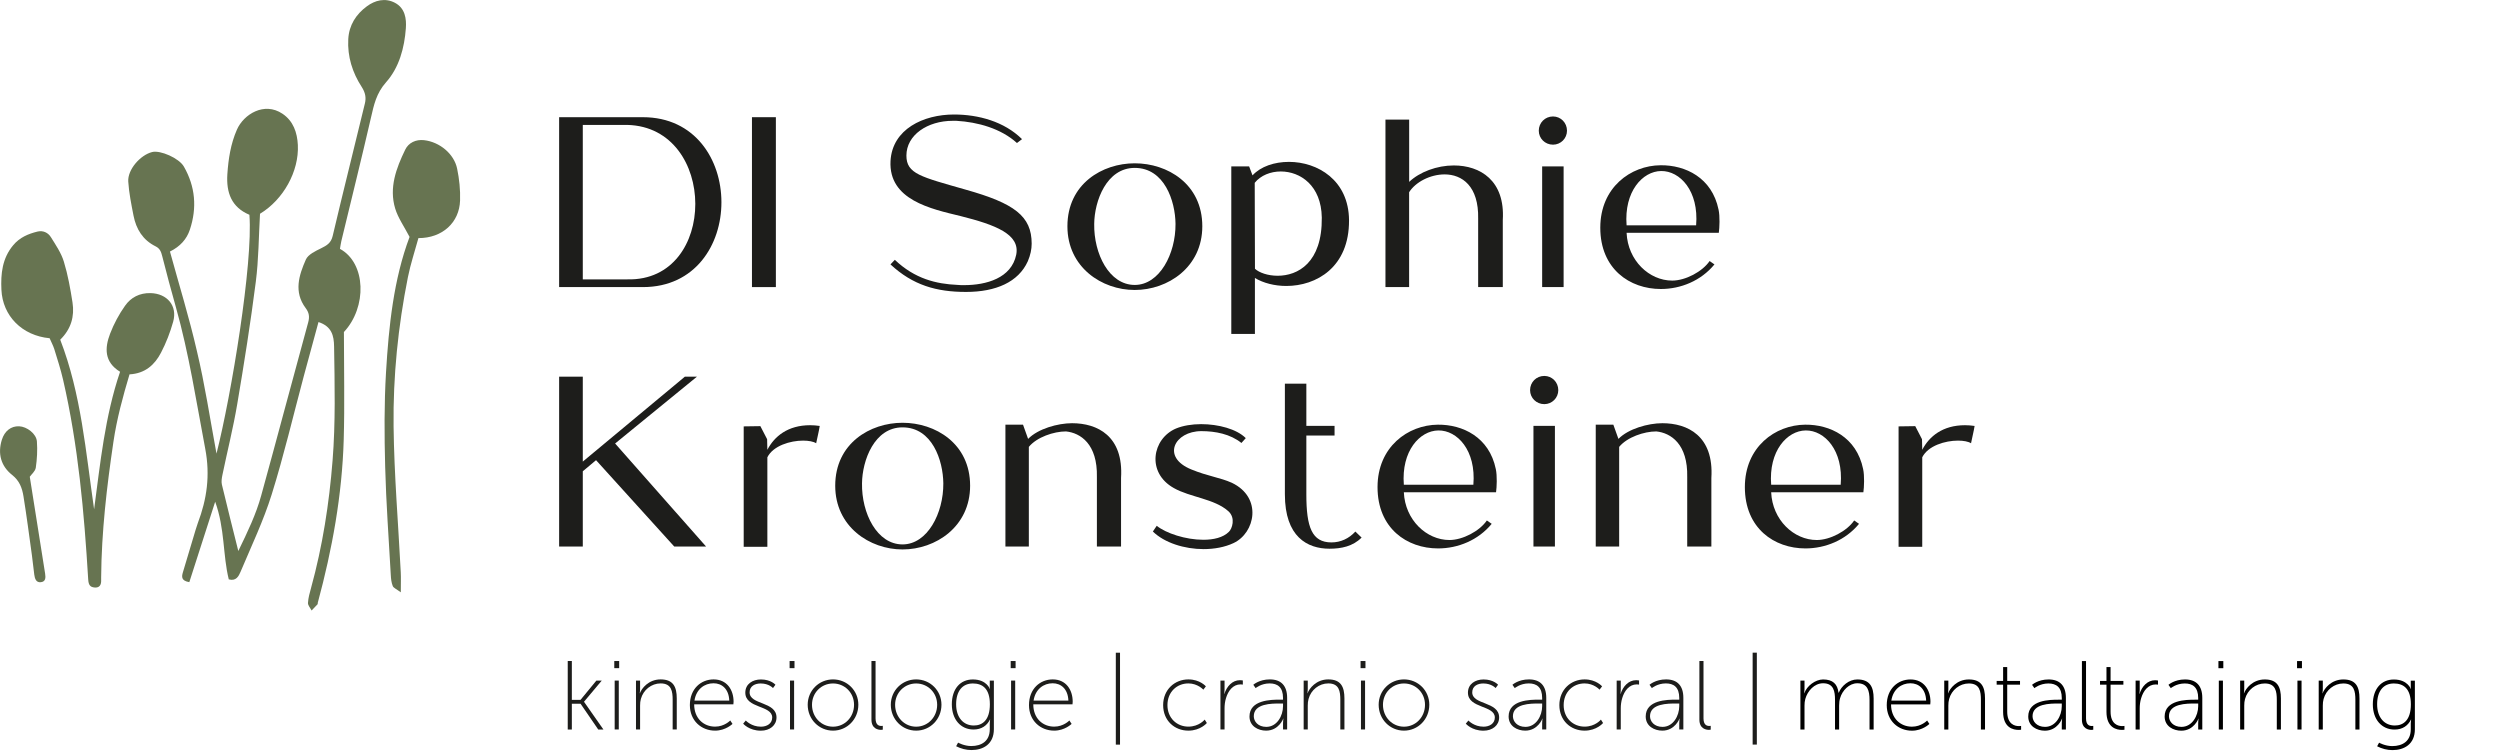
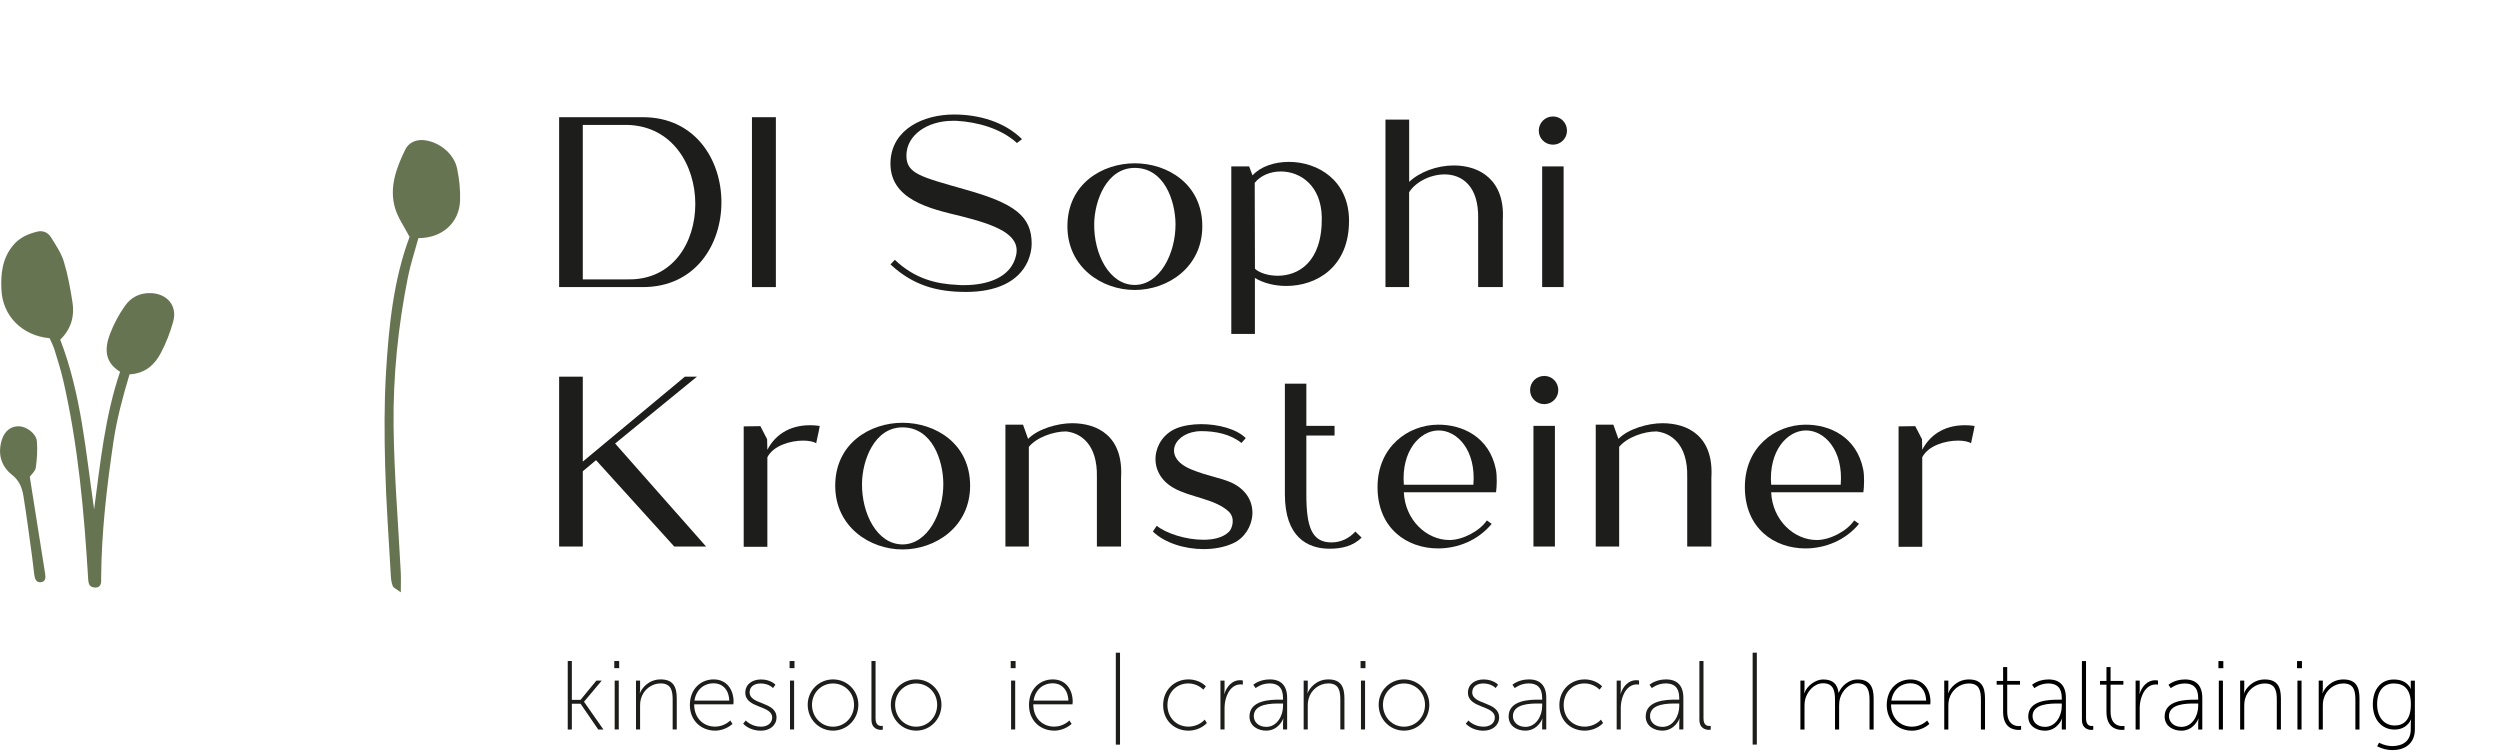
<svg xmlns="http://www.w3.org/2000/svg" xmlns:xlink="http://www.w3.org/1999/xlink" version="1.1" id="Ebene_1" x="0px" y="0px" viewBox="0 0 511.33 154.41" style="enable-background:new 0 0 511.33 154.41;" xml:space="preserve">
  <style type="text/css">
	.st0{clip-path:url(#SVGID_2_);fill:#677451;}
	.st1{fill:#1D1D1B;}
	.st2{clip-path:url(#SVGID_4_);fill:#1D1D1B;}
</style>
  <g>
    <defs>
      <rect id="SVGID_1_" width="468.85" height="154.41" />
    </defs>
    <clipPath id="SVGID_2_">
      <use xlink:href="#SVGID_1_" style="overflow:visible;" />
    </clipPath>
-     <path class="st0" d="M44.28,92.78c3.05-12.02,7.5-39.02,6.73-48.85c-3.68-1.55-4.75-4.54-4.51-8.29c0.21-3.14,0.68-6.22,1.96-9.13   c1.37-3.12,5.57-5.76,9.31-3.25c2.23,1.49,3.02,3.86,3.15,6.39c0.26,5.41-2.98,11.2-7.74,14.07c-0.27,4.64-0.27,9.31-0.86,13.91   c-1.07,8.37-2.39,16.71-3.8,25.03c-0.82,4.86-2.03,9.65-3.03,14.48c-0.13,0.64-0.25,1.35-0.11,1.96c1.04,4.38,2.15,8.74,3.36,13.6   c1.93-3.97,3.64-7.54,4.68-11.34c3.26-11.8,6.38-23.64,9.62-35.45c0.31-1.14,0.17-1.97-0.52-2.89c-2.48-3.3-1.38-6.72,0.04-9.94   c0.46-1.03,1.96-1.73,3.12-2.3c1.17-0.58,2.02-1.07,2.36-2.51c2.13-9.05,4.41-18.07,6.59-27.11c0.28-1.16,0.12-2.19-0.67-3.41   c-1.88-2.9-2.92-6.18-2.73-9.73c0.15-2.88,1.6-5.11,3.82-6.74c1.64-1.21,3.7-1.77,5.72-0.71c2.1,1.1,2.38,3.29,2.24,5.2   c-0.29,4.01-1.36,8.04-4.06,11.07c-1.98,2.23-2.48,4.62-3.08,7.24c-1.94,8.42-4.02,16.8-6.05,25.2c-0.13,0.54-0.19,1.1-0.29,1.62   c5.37,2.92,5.56,11.93,0.81,17.01c0,7.61,0.17,14.82-0.04,22.03c-0.33,11.32-2.35,22.42-5.31,33.36c-0.02,0.09,0.02,0.22-0.03,0.28   c-0.4,0.44-0.82,0.86-1.23,1.29c-0.26-0.52-0.77-1.05-0.74-1.56c0.06-1.03,0.35-2.05,0.63-3.06c2.35-8.54,3.7-17.22,4.4-26.05   c0.62-7.79,0.43-15.56,0.31-23.34c-0.03-2.23-0.5-4.11-3.19-4.99c-0.99,3.65-2.01,7.34-3,11.04c-2.16,8.07-4.07,16.22-6.56,24.19   c-1.69,5.42-4.17,10.6-6.38,15.85c-0.37,0.87-0.9,1.98-2.41,1.55c-1.24-5-0.77-10.31-2.78-15.88c-1.9,5.92-3.6,11.21-5.29,16.45   c-1.67-0.28-1.58-1.11-1.32-1.99c0.86-2.91,1.74-5.81,2.61-8.72c0.14-0.46,0.28-0.91,0.44-1.35c1.87-4.93,2.56-9.78,1.53-15.2   c-1.84-9.69-3.32-19.44-6-28.96c-0.97-3.47-1.93-6.95-2.8-10.45c-0.22-0.89-0.47-1.57-1.35-2.01c-2.62-1.29-3.98-3.53-4.52-6.27   c-0.45-2.31-0.93-4.65-1.08-6.99c-0.15-2.43,2.45-5.41,4.88-6.03c1.67-0.43,5.51,1.25,6.49,2.96c2.36,4.11,2.72,8.45,1.23,12.92   c-0.65,1.96-1.99,3.44-4.07,4.47c1.87,6.82,3.95,13.53,5.51,20.35C41.89,78.57,42.93,85.48,44.28,92.78" />
    <path class="st0" d="M10.15,69.18c-5.64-0.53-9.62-4.57-9.86-9.92c-0.15-3.25,0.15-6.42,2.43-9.13c1.33-1.58,3.04-2.29,4.92-2.76   c1.14-0.29,2.19,0.2,2.77,1.14c1,1.6,2.11,3.23,2.65,5c0.83,2.71,1.33,5.54,1.77,8.35c0.44,2.84-0.28,5.43-2.51,7.62   c4.3,11.12,5.22,22.96,6.93,34.69c1.27-9.45,2.19-18.93,5.31-28.13c-3.26-1.99-3.16-4.87-2.04-7.79c0.77-2.01,1.82-3.97,3.07-5.73   c1.18-1.68,2.96-2.62,5.19-2.57c3.41,0.08,5.55,2.59,4.64,5.85c-0.61,2.18-1.44,4.33-2.49,6.34c-1.27,2.45-3.23,4.26-6.44,4.43   c-1.36,4.55-2.6,9.11-3.29,13.8c-1.36,9.2-2.44,18.43-2.51,27.75c0,0.19-0.01,0.38,0,0.57c0.04,0.9-0.32,1.55-1.29,1.48   c-0.96-0.07-1.29-0.51-1.36-1.67c-0.83-13.72-2.04-27.4-5.14-40.85c-0.49-2.12-1.17-4.21-1.81-6.29   C10.85,70.63,10.48,69.96,10.15,69.18" />
    <path class="st0" d="M85.58,48.7c4.93,0.01,8.38-3.21,8.52-7.7c0.07-2.16-0.16-4.38-0.6-6.5c-0.62-3.03-3.58-5.47-6.76-5.83   c-1.69-0.19-3.18,0.53-3.86,1.94c-1.84,3.79-3.34,7.78-2.05,12.05c0.59,1.93,1.83,3.67,2.94,5.8c-3.26,8.67-4.25,18.19-4.82,27.73   c-0.38,6.42-0.34,12.87-0.17,19.3c0.19,7.38,0.74,14.76,1.15,22.14c0.04,0.75,0.12,1.54,0.4,2.23c0.15,0.39,0.74,0.61,1.65,1.29   c0-1.75,0.05-2.93-0.01-4.1c-0.51-9.96-1.35-19.9-1.47-29.86c-0.12-10.23,0.92-20.43,2.93-30.49C83.97,54,84.84,51.4,85.58,48.7" />
    <path class="st0" d="M6.09,97.51c1.09,6.92,2.11,13.37,3.14,19.82c0.13,0.83,0.12,1.65-0.89,1.75c-0.99,0.1-1.22-0.77-1.33-1.55   c-0.18-1.31-0.3-2.64-0.48-3.95c-0.56-4.03-1.08-8.06-1.73-12.08c-0.27-1.66-0.79-3.15-2.32-4.36c-2.28-1.8-2.99-4.34-2.1-7.19   c0.56-1.8,1.88-2.83,3.53-2.76c1.59,0.06,3.53,1.53,3.64,3.11c0.13,1.78,0.03,3.6-0.23,5.37C7.2,96.41,6.4,97.05,6.09,97.51" />
  </g>
  <polygon class="st1" points="114.36,111.79 114.36,77.04 119.2,77.04 119.2,94.41 140.08,77.04 142.55,77.04 125.81,90.71   144.42,111.79 137.91,111.79 121.91,94.12 119.2,96.39 119.2,111.79 " />
  <g>
    <defs>
      <rect id="SVGID_3_" width="468.85" height="154.41" />
    </defs>
    <clipPath id="SVGID_4_">
      <use xlink:href="#SVGID_3_" style="overflow:visible;" />
    </clipPath>
    <path class="st2" d="M166.93,90.66c-0.54-0.35-1.53-0.54-2.67-0.54c-2.62,0-6.12,1.04-7.31,3.41v18.31h-4.84V87.21l3.41-0.05   l1.38,2.67l0.05,2.17c1.43-2.76,4.2-5.03,8.74-5.03c0.64,0,1.28,0.05,1.97,0.15C167.48,88.29,167.18,89.43,166.93,90.66" />
    <path class="st2" d="M170.83,99.35c0-8.69,7.16-12.88,13.77-12.88c6.66,0,13.82,4.2,13.82,12.88c0,8.39-7.06,13.03-13.82,13.03   C177.89,112.38,170.83,107.74,170.83,99.35 M176.31,98.86c-0.1,6.12,3.06,12.49,8.29,12.49c5.08,0,8.39-6.37,8.34-12.49   c-0.05-4.69-2.27-11.45-8.34-11.45C178.83,87.4,176.36,94.17,176.31,98.86" />
    <path class="st2" d="M209.24,86.86l1.04,2.91c2.02-2.07,6.07-3.21,8.99-3.21c5.13,0,10.56,2.57,10.02,11.21v14.02h-4.94V97.57   c0.15-6.76-3.36-9.03-6.32-9.33c-2.52,0-5.97,1.18-7.6,3.16v20.39h-4.79V86.86H209.24z" />
    <path class="st2" d="M236.59,107.54c1.88,1.53,5.92,2.86,9.53,2.86c2.07,0,4.05-0.44,5.23-1.63c0.64-0.59,1.43-2.81-0.1-4.2   c-2.86-2.57-7.85-2.86-11.15-4.74c-5.68-3.16-4.44-10.12,0.44-12.19c1.43-0.59,3.26-0.89,5.13-0.89c3.5,0,7.26,0.99,9.13,2.86   l-0.89,0.99c-2.27-1.83-5.33-2.42-8.19-2.42c-5.48,0-8.29,5.33-2.02,7.85c3.36,1.38,5.83,1.63,8.24,2.71   c6.32,3.01,4.79,10.27,0.35,12.34c-1.78,0.84-3.95,1.23-6.12,1.23c-3.9,0-8-1.28-10.37-3.6L236.59,107.54z" />
    <path class="st2" d="M271.93,112.23c-4.54,0-9.13-2.42-9.13-11.11V78.47h4.39v8.64h5.77v1.97h-5.77v12.04   c0,6.71,1.14,9.82,5.13,9.82c1.88,0,3.6-0.79,4.89-2.22l1.28,1.23C276.72,111.74,274.35,112.23,271.93,112.23" />
    <path class="st2" d="M294.09,86.86c5.03-0.05,10.51,2.52,11.85,9.08c0.3,1.38,0.2,3.7,0.05,4.74h-18.86   c0.25,5.68,4.64,9.77,9.33,9.77c2.71,0,6.17-1.83,7.65-4l0.99,0.69c-2.76,3.36-6.91,5.03-10.96,5.03c-6.37,0-12.39-4.1-12.39-12.54   C281.75,91.4,287.97,86.91,294.09,86.86 M301.35,99.15c0.59-7.06-3.31-11.16-7.16-11.11c-3.8,0.05-7.6,4.19-7.06,11.11H301.35z" />
    <path class="st2" d="M315.86,76.89c1.58,0,2.86,1.28,2.86,2.91c0,1.58-1.28,2.86-2.86,2.86c-1.63,0-2.91-1.28-2.91-2.86   C312.95,78.17,314.23,76.89,315.86,76.89 M318.03,87.11h-4.39v24.68h4.39V87.11z" />
    <path class="st2" d="M329.98,86.86l1.04,2.91c2.02-2.07,6.07-3.21,8.99-3.21c5.13,0,10.56,2.57,10.02,11.21v14.02h-4.94V97.57   c0.15-6.76-3.36-9.03-6.32-9.33c-2.52,0-5.97,1.18-7.6,3.16v20.39h-4.79V86.86H329.98z" />
    <path class="st2" d="M369.22,86.86c5.04-0.05,10.51,2.52,11.85,9.08c0.3,1.38,0.2,3.7,0.05,4.74h-18.86   c0.25,5.68,4.64,9.77,9.33,9.77c2.71,0,6.17-1.83,7.65-4l0.99,0.69c-2.76,3.36-6.91,5.03-10.96,5.03c-6.37,0-12.39-4.1-12.39-12.54   C356.88,91.4,363.1,86.91,369.22,86.86 M376.48,99.15c0.59-7.06-3.31-11.16-7.16-11.11c-3.8,0.05-7.6,4.19-7.06,11.11H376.48z" />
    <path class="st2" d="M403.14,90.66c-0.54-0.35-1.53-0.54-2.67-0.54c-2.62,0-6.12,1.04-7.31,3.41v18.31h-4.84V87.21l3.41-0.05   l1.38,2.67l0.05,2.17c1.43-2.76,4.2-5.03,8.74-5.03c0.64,0,1.28,0.05,1.97,0.15C403.68,88.29,403.38,89.43,403.14,90.66" />
    <path class="st2" d="M131.49,23.97c21.37,0,21.47,34.75,0,34.75h-17.13V23.97H131.49z M119.2,25.55v31.59h9.13   c18.56,0.44,18.46-31.1,0-31.59H119.2z" />
    <rect x="153.8" y="23.97" class="st2" width="4.89" height="34.75" />
    <path class="st2" d="M208,29.25c-3.26-2.96-8-4.29-12.39-4.54h-0.74c-5.18,0-9.48,2.91-9.48,7.11c0,3.75,2.96,4.34,12.09,6.96   c10.02,2.81,13.53,5.43,13.53,11.06c0,1.14-0.25,2.32-0.79,3.6c-1.92,4.25-6.52,6.27-12.64,6.27c-6.07,0-10.86-1.38-15.45-5.63   l0.89-0.94c4.1,3.9,8.49,4.94,12.79,5.13c0.44,0.05,0.89,0.05,1.38,0.05c4.54,0,9.68-1.43,10.66-6.22c0.84-4.2-4.29-6.12-11.35-7.9   c-6.12-1.48-14.76-3.31-14.36-11.25c0.35-6.56,6.76-9.53,12.98-9.53c4.99,0,10.27,1.43,13.92,5.04L208,29.25z" />
    <path class="st2" d="M218.32,46.28c0-8.69,7.16-12.88,13.77-12.88c6.66,0,13.82,4.2,13.82,12.88c0,8.39-7.06,13.03-13.82,13.03   C225.38,59.32,218.32,54.68,218.32,46.28 M223.8,45.79c-0.1,6.12,3.06,12.49,8.29,12.49c5.08,0,8.39-6.37,8.34-12.49   c-0.05-4.69-2.27-11.45-8.34-11.45C226.32,34.34,223.85,41.1,223.8,45.79" />
    <path class="st2" d="M256.68,68.3h-4.84V34.04h3.65l0.69,1.83c1.68-1.83,4.49-2.76,7.45-2.76c5.82,0,12.24,3.7,12.29,11.95   c0.05,9.63-6.71,13.43-12.83,13.43c-2.37,0-4.69-0.59-6.42-1.63V68.3z M256.68,54.97c0.84,0.79,2.62,1.43,4.64,1.43   c4.1,0,9.13-2.62,9.03-11.9c-0.1-6.56-4.39-9.43-8.39-9.43c-2.07,0-4.1,0.79-5.33,2.32L256.68,54.97z" />
    <path class="st2" d="M283.38,24.46h4.84V37.2c2.12-2.02,5.68-3.36,9.13-3.36c5.38,0,10.51,3.06,10.02,11.16v13.72h-5.04V44.75   c0.15-6.71-3.31-9.08-6.86-9.08c-2.96,0-5.97,1.58-7.26,3.65v19.4h-4.84V24.46z" />
    <path class="st2" d="M317.64,23.82c1.58,0,2.86,1.28,2.86,2.91c0,1.58-1.28,2.86-2.86,2.86c-1.63,0-2.91-1.28-2.91-2.86   C314.73,25.11,316.01,23.82,317.64,23.82 M319.81,34.04h-4.39v24.68h4.39V34.04z" />
-     <path class="st2" d="M339.65,33.8c5.04-0.05,10.51,2.52,11.85,9.08c0.3,1.38,0.2,3.7,0.05,4.74h-18.86   c0.25,5.68,4.64,9.77,9.33,9.77c2.71,0,6.17-1.83,7.65-4l0.99,0.69c-2.76,3.36-6.91,5.03-10.96,5.03c-6.37,0-12.39-4.1-12.39-12.54   C327.31,38.34,333.53,33.84,339.65,33.8 M346.91,46.09c0.59-7.06-3.31-11.16-7.16-11.11c-3.8,0.05-7.6,4.19-7.06,11.11H346.91z" />
    <polygon class="st2" points="116.12,135.2 116.96,135.2 116.96,143.14 118.74,143.14 121.98,139.2 123.08,139.2 119.46,143.51    119.46,143.55 123.42,149.21 122.36,149.21 118.74,143.93 116.96,143.93 116.96,149.21 116.12,149.21  " />
    <path class="st2" d="M125.64,135.2h1v1.46h-1V135.2z M125.72,139.2h0.84v10h-0.84V139.2z" />
    <path class="st2" d="M130.08,139.2h0.84v1.76c0,0.46-0.08,0.82-0.08,0.82h0.04c0.34-0.94,1.74-2.82,4.24-2.82   c2.6,0,3.3,1.54,3.3,3.9v6.34h-0.84v-6.04c0-1.74-0.22-3.38-2.46-3.38c-1.88,0-3.54,1.32-4.04,3.18c-0.12,0.42-0.16,0.88-0.16,1.36   v4.88h-0.84V139.2z" />
    <path class="st2" d="M145.96,138.96c2.72,0,4.08,2.14,4.08,4.56c0,0.22-0.04,0.54-0.04,0.54h-8.02c0,2.9,1.96,4.56,4.28,4.56   c1.92,0,3.1-1.26,3.1-1.26l0.46,0.7c0,0-1.4,1.38-3.56,1.38c-2.82,0-5.16-2.04-5.16-5.22C141.1,140.85,143.4,138.96,145.96,138.96    M149.16,143.29c-0.1-2.44-1.56-3.54-3.22-3.54c-1.84,0-3.54,1.2-3.9,3.54H149.16z" />
    <path class="st2" d="M152.54,147.37c0,0,1.12,1.26,3.1,1.26c1.22,0,2.3-0.64,2.3-1.88c0-2.54-5.5-1.82-5.5-5.08   c0-1.78,1.5-2.7,3.2-2.7c2.04,0,2.96,1.08,2.96,1.08l-0.5,0.68c0,0-0.82-0.94-2.52-0.94c-1.14,0-2.26,0.52-2.26,1.82   c0,2.6,5.5,1.82,5.5,5.14c0,1.6-1.36,2.7-3.2,2.7c-2.42,0-3.62-1.44-3.62-1.44L152.54,147.37z" />
    <path class="st2" d="M161.5,135.2h1v1.46h-1V135.2z M161.58,139.2h0.84v10h-0.84V139.2z" />
    <path class="st2" d="M170.38,138.96c2.86,0,5.18,2.26,5.18,5.18c0,2.98-2.32,5.3-5.18,5.3c-2.86,0-5.18-2.32-5.18-5.3   C165.2,141.23,167.52,138.96,170.38,138.96 M170.38,148.63c2.38,0,4.3-1.94,4.3-4.48c0-2.48-1.92-4.36-4.3-4.36   c-2.38,0-4.3,1.88-4.3,4.36C166.08,146.69,168,148.63,170.38,148.63" />
    <path class="st2" d="M178.24,135.2h0.84v11.72c0,1.4,0.72,1.56,1.18,1.56c0.16,0,0.3-0.02,0.3-0.02v0.78c0,0-0.18,0.04-0.36,0.04   c-0.58,0-1.96-0.22-1.96-2.1V135.2z" />
    <path class="st2" d="M187.38,138.96c2.86,0,5.18,2.26,5.18,5.18c0,2.98-2.32,5.3-5.18,5.3c-2.86,0-5.18-2.32-5.18-5.3   C182.2,141.23,184.52,138.96,187.38,138.96 M187.38,148.63c2.38,0,4.3-1.94,4.3-4.48c0-2.48-1.92-4.36-4.3-4.36   c-2.38,0-4.3,1.88-4.3,4.36C183.08,146.69,185,148.63,187.38,148.63" />
-     <path class="st2" d="M198.64,152.59c2.14,0,3.8-1.02,3.8-3.44v-1.16c0-0.46,0.08-0.82,0.08-0.82h-0.04   c-0.6,1.22-1.7,2.04-3.36,2.04c-2.6,0-4.44-2.04-4.44-5.16c0-3.12,1.7-5.08,4.3-5.08c2.84,0,3.48,1.96,3.48,1.96h0.04   c0,0-0.06-0.14-0.06-0.38v-1.34h0.84v9.94c0,3.06-2.2,4.26-4.58,4.26c-1.1,0-2.16-0.28-3.14-0.78l0.4-0.74   C195.96,151.89,197.2,152.59,198.64,152.59 M202.46,144.05c0-3.22-1.52-4.26-3.48-4.26c-2.14,0-3.42,1.56-3.42,4.26   c0,2.7,1.48,4.34,3.62,4.34C200.94,148.39,202.46,147.29,202.46,144.05" />
    <path class="st2" d="M206.72,135.2h1v1.46h-1V135.2z M206.8,139.2h0.84v10h-0.84V139.2z" />
    <path class="st2" d="M215.32,138.96c2.72,0,4.08,2.14,4.08,4.56c0,0.22-0.04,0.54-0.04,0.54h-8.02c0,2.9,1.96,4.56,4.28,4.56   c1.92,0,3.1-1.26,3.1-1.26l0.46,0.7c0,0-1.4,1.38-3.56,1.38c-2.82,0-5.16-2.04-5.16-5.22   C210.46,140.85,212.76,138.96,215.32,138.96 M218.52,143.29c-0.1-2.44-1.56-3.54-3.22-3.54c-1.84,0-3.54,1.2-3.9,3.54H218.52z" />
    <rect x="228.22" y="133.5" class="st2" width="0.86" height="18.8" />
    <path class="st2" d="M243.06,138.96c2.38,0,3.58,1.42,3.58,1.42l-0.52,0.68c0,0-1.14-1.28-3.06-1.28c-2.34,0-4.28,1.74-4.28,4.44   c0,2.66,1.94,4.4,4.28,4.4c2.2,0,3.34-1.44,3.34-1.44l0.44,0.7c0,0-1.3,1.56-3.78,1.56c-2.82,0-5.16-2.04-5.16-5.22   C237.9,141.04,240.28,138.96,243.06,138.96" />
    <path class="st2" d="M249.62,139.2h0.84v1.9c0,0.46-0.08,0.82-0.08,0.82h0.04c0.5-1.54,1.62-2.8,3.2-2.8c0.3,0,0.58,0.06,0.58,0.06   v0.84c0,0-0.24-0.04-0.46-0.04c-1.56,0-2.54,1.32-2.98,2.8c-0.22,0.7-0.3,1.44-0.3,2.1v4.32h-0.84V139.2z" />
    <path class="st2" d="M261.76,143.1h0.66v-0.34c0-2.22-1.14-2.98-2.74-2.98c-1.74,0-2.86,0.96-2.86,0.96l-0.48-0.68   c0,0,1.2-1.1,3.38-1.1c2.3,0,3.54,1.28,3.54,3.78v6.46h-0.84v-1.32c0-0.54,0.08-0.9,0.08-0.9h-0.04c0.02,0-0.9,2.46-3.5,2.46   c-1.62,0-3.4-0.9-3.4-2.9C255.56,143.15,259.98,143.1,261.76,143.1 M259,148.67c2.18,0,3.42-2.26,3.42-4.24v-0.54h-0.64   c-1.7,0-5.34,0-5.34,2.6C256.44,147.55,257.3,148.67,259,148.67" />
    <path class="st2" d="M266.64,139.2h0.84v1.76c0,0.46-0.08,0.82-0.08,0.82h0.04c0.34-0.94,1.74-2.82,4.24-2.82   c2.6,0,3.3,1.54,3.3,3.9v6.34h-0.84v-6.04c0-1.74-0.22-3.38-2.46-3.38c-1.88,0-3.54,1.32-4.04,3.18c-0.12,0.42-0.16,0.88-0.16,1.36   v4.88h-0.84V139.2z" />
    <path class="st2" d="M278.28,135.2h1v1.46h-1V135.2z M278.36,139.2h0.84v10h-0.84V139.2z" />
    <path class="st2" d="M287.16,138.96c2.86,0,5.18,2.26,5.18,5.18c0,2.98-2.32,5.3-5.18,5.3c-2.86,0-5.18-2.32-5.18-5.3   C281.98,141.23,284.3,138.96,287.16,138.96 M287.16,148.63c2.38,0,4.3-1.94,4.3-4.48c0-2.48-1.92-4.36-4.3-4.36   c-2.38,0-4.3,1.88-4.3,4.36C282.86,146.69,284.78,148.63,287.16,148.63" />
    <path class="st2" d="M300.34,147.37c0,0,1.12,1.26,3.1,1.26c1.22,0,2.3-0.64,2.3-1.88c0-2.54-5.5-1.82-5.5-5.08   c0-1.78,1.5-2.7,3.2-2.7c2.04,0,2.96,1.08,2.96,1.08l-0.5,0.68c0,0-0.82-0.94-2.52-0.94c-1.14,0-2.26,0.52-2.26,1.82   c0,2.6,5.5,1.82,5.5,5.14c0,1.6-1.36,2.7-3.2,2.7c-2.42,0-3.62-1.44-3.62-1.44L300.34,147.37z" />
    <path class="st2" d="M314.76,143.1h0.66v-0.34c0-2.22-1.14-2.98-2.74-2.98c-1.74,0-2.86,0.96-2.86,0.96l-0.48-0.68   c0,0,1.2-1.1,3.38-1.1c2.3,0,3.54,1.28,3.54,3.78v6.46h-0.84v-1.32c0-0.54,0.08-0.9,0.08-0.9h-0.04c0.02,0-0.9,2.46-3.5,2.46   c-1.62,0-3.4-0.9-3.4-2.9C308.56,143.15,312.98,143.1,314.76,143.1 M312,148.67c2.18,0,3.42-2.26,3.42-4.24v-0.54h-0.64   c-1.7,0-5.34,0-5.34,2.6C309.44,147.55,310.3,148.67,312,148.67" />
    <path class="st2" d="M324.1,138.96c2.38,0,3.58,1.42,3.58,1.42l-0.52,0.68c0,0-1.14-1.28-3.06-1.28c-2.34,0-4.28,1.74-4.28,4.44   c0,2.66,1.94,4.4,4.28,4.4c2.2,0,3.34-1.44,3.34-1.44l0.44,0.7c0,0-1.3,1.56-3.78,1.56c-2.82,0-5.16-2.04-5.16-5.22   C318.94,141.04,321.32,138.96,324.1,138.96" />
    <path class="st2" d="M330.66,139.2h0.84v1.9c0,0.46-0.08,0.82-0.08,0.82h0.04c0.5-1.54,1.62-2.8,3.2-2.8c0.3,0,0.58,0.06,0.58,0.06   v0.84c0,0-0.24-0.04-0.46-0.04c-1.56,0-2.54,1.32-2.98,2.8c-0.22,0.7-0.3,1.44-0.3,2.1v4.32h-0.84V139.2z" />
    <path class="st2" d="M342.8,143.1h0.66v-0.34c0-2.22-1.14-2.98-2.74-2.98c-1.74,0-2.86,0.96-2.86,0.96l-0.48-0.68   c0,0,1.2-1.1,3.38-1.1c2.3,0,3.54,1.28,3.54,3.78v6.46h-0.84v-1.32c0-0.54,0.08-0.9,0.08-0.9h-0.04c0.02,0-0.9,2.46-3.5,2.46   c-1.62,0-3.4-0.9-3.4-2.9C336.6,143.15,341.02,143.1,342.8,143.1 M340.04,148.67c2.18,0,3.42-2.26,3.42-4.24v-0.54h-0.64   c-1.7,0-5.34,0-5.34,2.6C337.48,147.55,338.34,148.67,340.04,148.67" />
    <path class="st2" d="M347.58,135.2h0.84v11.72c0,1.4,0.72,1.56,1.18,1.56c0.16,0,0.3-0.02,0.3-0.02v0.78c0,0-0.18,0.04-0.36,0.04   c-0.58,0-1.96-0.22-1.96-2.1V135.2z" />
  </g>
  <g>
    <path d="M368.24,139.21h0.84v1.76c0,0.46-0.08,0.82-0.08,0.82h0.04c0.5-1.5,2.28-2.82,3.84-2.82c2,0,2.94,0.94,3.16,2.72h0.04   c0.56-1.4,2.08-2.72,3.8-2.72c2.58,0,3.34,1.52,3.34,3.9v6.34h-0.84v-6.04c0-1.88-0.38-3.42-2.5-3.42c-1.66,0-3.08,1.48-3.52,3.04   c-0.14,0.46-0.2,0.96-0.2,1.54v4.88h-0.84v-6.04c0-1.72-0.24-3.42-2.44-3.42c-1.78,0-3.18,1.56-3.64,3.22   c-0.12,0.42-0.16,0.88-0.16,1.36v4.88h-0.84V139.21z" />
    <path d="M390.76,138.97c2.72,0,4.08,2.14,4.08,4.56c0,0.22-0.04,0.54-0.04,0.54h-8.02c0,2.9,1.96,4.56,4.28,4.56   c1.92,0,3.1-1.26,3.1-1.26l0.46,0.7c0,0-1.4,1.38-3.56,1.38c-2.82,0-5.16-2.04-5.16-5.22C385.9,140.85,388.2,138.97,390.76,138.97z    M393.96,143.29c-0.1-2.44-1.56-3.54-3.22-3.54c-1.84,0-3.54,1.2-3.9,3.54H393.96z" />
    <path d="M397.66,139.21h0.84v1.76c0,0.46-0.08,0.82-0.08,0.82h0.04c0.34-0.94,1.74-2.82,4.24-2.82c2.6,0,3.3,1.54,3.3,3.9v6.34   h-0.84v-6.04c0-1.74-0.22-3.38-2.46-3.38c-1.88,0-3.54,1.32-4.04,3.18c-0.12,0.42-0.16,0.88-0.16,1.36v4.88h-0.84V139.21z" />
    <path d="M409.7,140.03h-1.32v-0.76h1.32v-2.84h0.84v2.84h2.62v0.76h-2.62v5.5c0,2.64,1.58,2.98,2.38,2.98   c0.28,0,0.46-0.04,0.46-0.04v0.78c0,0-0.2,0.04-0.5,0.04c-1.04,0-3.18-0.38-3.18-3.7V140.03z" />
    <path d="M421.04,143.11h0.66v-0.34c0-2.22-1.14-2.98-2.74-2.98c-1.74,0-2.86,0.96-2.86,0.96l-0.48-0.68c0,0,1.2-1.1,3.38-1.1   c2.3,0,3.54,1.28,3.54,3.78v6.46h-0.84v-1.32c0-0.54,0.08-0.9,0.08-0.9h-0.04c0.02,0-0.9,2.46-3.5,2.46c-1.62,0-3.4-0.9-3.4-2.9   C414.84,143.15,419.26,143.11,421.04,143.11z M418.28,148.67c2.18,0,3.42-2.26,3.42-4.24v-0.54h-0.64c-1.7,0-5.34,0-5.34,2.6   C415.72,147.55,416.58,148.67,418.28,148.67z" />
    <path d="M425.82,135.21h0.84v11.72c0,1.4,0.72,1.56,1.18,1.56c0.16,0,0.3-0.02,0.3-0.02v0.78c0,0-0.18,0.04-0.36,0.04   c-0.58,0-1.96-0.22-1.96-2.1V135.21z" />
    <path d="M430.84,140.03h-1.32v-0.76h1.32v-2.84h0.84v2.84h2.62v0.76h-2.62v5.5c0,2.64,1.58,2.98,2.38,2.98   c0.28,0,0.46-0.04,0.46-0.04v0.78c0,0-0.2,0.04-0.5,0.04c-1.04,0-3.18-0.38-3.18-3.7V140.03z" />
    <path d="M436.8,139.21h0.84v1.9c0,0.46-0.08,0.82-0.08,0.82h0.04c0.5-1.54,1.62-2.8,3.2-2.8c0.3,0,0.58,0.06,0.58,0.06v0.84   c0,0-0.24-0.04-0.46-0.04c-1.56,0-2.54,1.32-2.98,2.8c-0.22,0.7-0.3,1.44-0.3,2.1v4.32h-0.84V139.21z" />
    <path d="M448.94,143.11h0.66v-0.34c0-2.22-1.14-2.98-2.74-2.98c-1.74,0-2.86,0.96-2.86,0.96l-0.48-0.68c0,0,1.2-1.1,3.38-1.1   c2.3,0,3.54,1.28,3.54,3.78v6.46h-0.84v-1.32c0-0.54,0.08-0.9,0.08-0.9h-0.04c0.02,0-0.9,2.46-3.5,2.46c-1.62,0-3.4-0.9-3.4-2.9   C442.74,143.15,447.16,143.11,448.94,143.11z M446.18,148.67c2.18,0,3.42-2.26,3.42-4.24v-0.54h-0.64c-1.7,0-5.34,0-5.34,2.6   C443.62,147.55,444.48,148.67,446.18,148.67z" />
    <path d="M453.74,135.21h1v1.46h-1V135.21z M453.82,139.21h0.84v10h-0.84V139.21z" />
    <path d="M458.18,139.21h0.84v1.76c0,0.46-0.08,0.82-0.08,0.82h0.04c0.34-0.94,1.74-2.82,4.24-2.82c2.6,0,3.3,1.54,3.3,3.9v6.34   h-0.84v-6.04c0-1.74-0.22-3.38-2.46-3.38c-1.88,0-3.54,1.32-4.04,3.18c-0.12,0.42-0.16,0.88-0.16,1.36v4.88h-0.84V139.21z" />
    <path d="M469.82,135.21h1v1.46h-1V135.21z M469.9,139.21h0.84v10h-0.84V139.21z" />
    <path d="M474.25,139.21h0.84v1.76c0,0.46-0.08,0.82-0.08,0.82h0.04c0.34-0.94,1.74-2.82,4.24-2.82c2.6,0,3.3,1.54,3.3,3.9v6.34   h-0.84v-6.04c0-1.74-0.22-3.38-2.46-3.38c-1.88,0-3.54,1.32-4.04,3.18c-0.12,0.42-0.16,0.88-0.16,1.36v4.88h-0.84V139.21z" />
    <path d="M489.28,152.6c2.14,0,3.8-1.02,3.8-3.44v-1.16c0-0.46,0.08-0.82,0.08-0.82h-0.04c-0.6,1.22-1.7,2.04-3.36,2.04   c-2.6,0-4.44-2.04-4.44-5.16s1.7-5.08,4.3-5.08c2.84,0,3.48,1.96,3.48,1.96h0.04c0,0-0.06-0.14-0.06-0.38v-1.34h0.84v9.94   c0,3.06-2.2,4.26-4.58,4.26c-1.1,0-2.16-0.28-3.14-0.78l0.4-0.74C486.59,151.9,487.83,152.6,489.28,152.6z M493.1,144.05   c0-3.22-1.52-4.26-3.48-4.26c-2.14,0-3.42,1.56-3.42,4.26s1.48,4.34,3.62,4.34C491.58,148.39,493.1,147.29,493.1,144.05z" />
  </g>
  <rect x="358.47" y="133.49" class="st1" width="0.86" height="18.8" />
</svg>